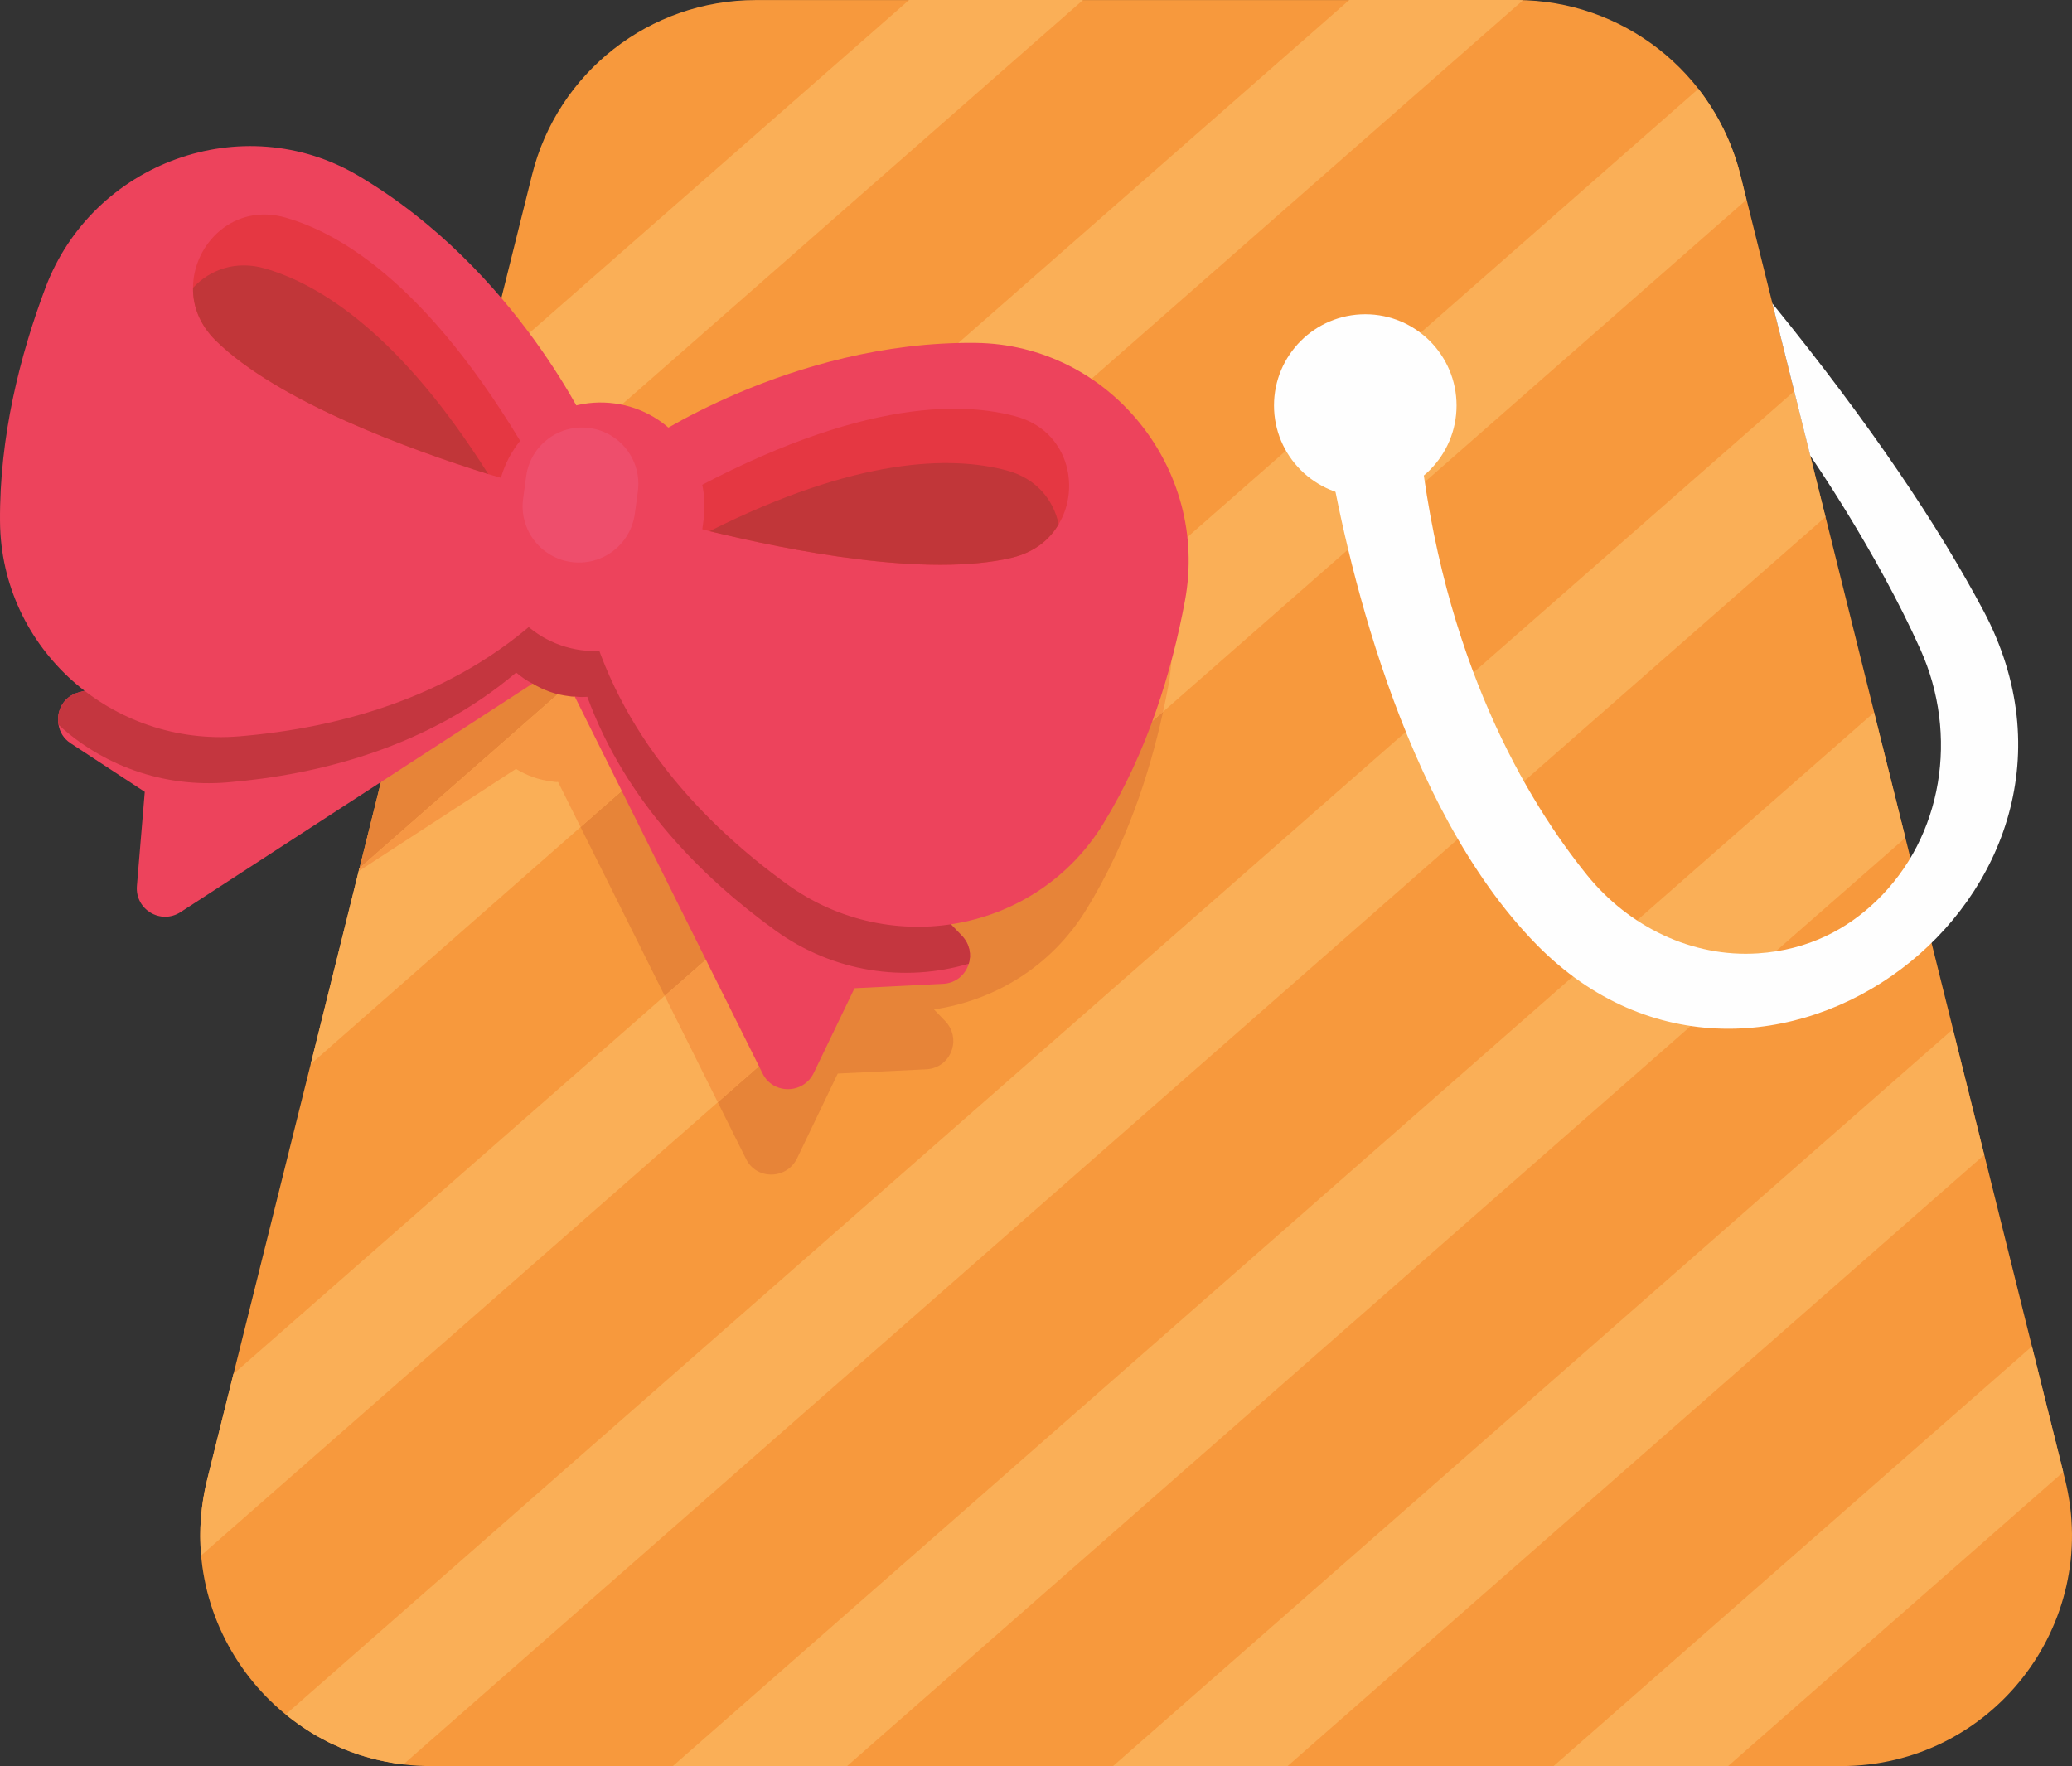
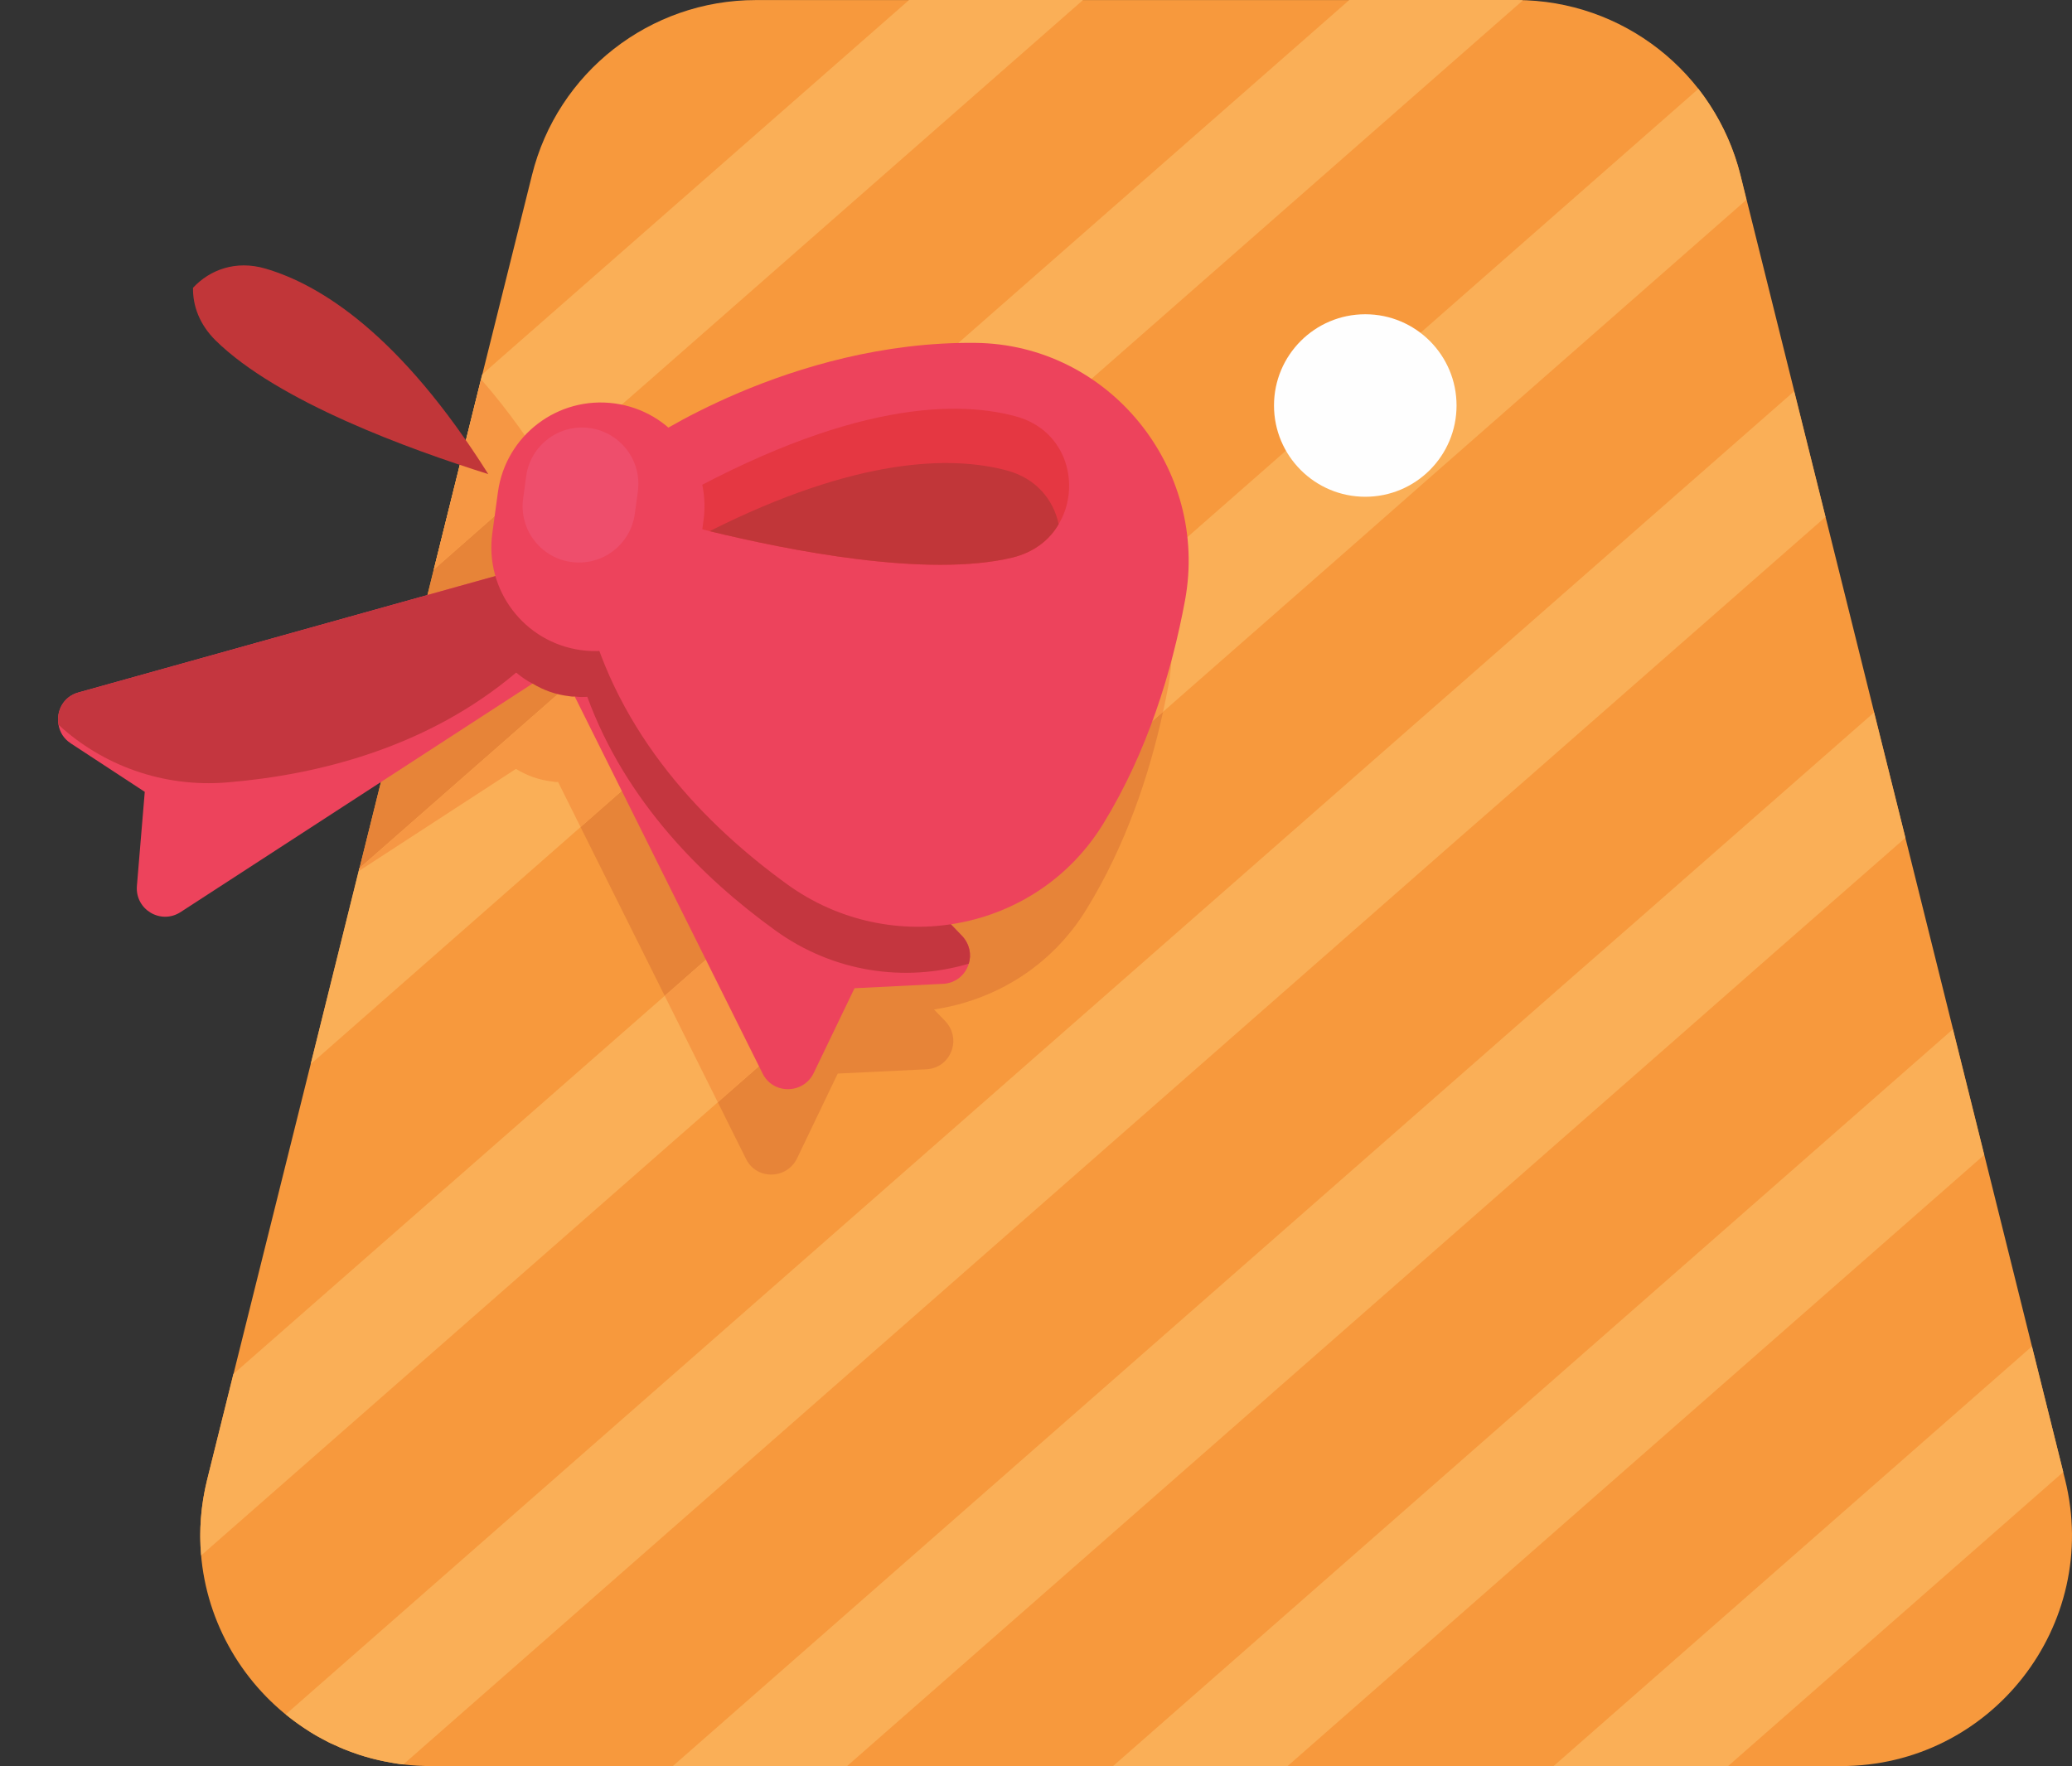
<svg xmlns="http://www.w3.org/2000/svg" style="isolation:isolate" viewBox="184.773 194.714 129.706 110.572" width="129.706pt" height="110.572pt">
  <rect x="184.773" y="194.714" width="129.706" height="110.572" fill="#333333" stroke="none" />
  <g>
    <path d=" M 300.019 305.28 L 211.77 305.28 C 202.373 305.28 195.48 296.459 197.742 287.344 L 207.232 249.25 L 214.889 218.463 L 218.074 205.681 C 219.667 199.242 225.45 194.718 232.089 194.718 L 279.7 194.718 C 286.339 194.718 292.121 199.242 293.728 205.681 L 314.046 287.344 C 316.309 296.459 309.415 305.28 300.019 305.28 Z " fill="rgb(247,153,61)" />
    <path d=" M 252.571 194.714 L 224.815 219.068 L 223.123 220.544 L 221.432 222.038 L 217.939 225.098 L 216.085 226.717 L 213.098 229.346 L 213.08 229.363 L 211.928 230.372 L 214.952 218.168 L 214.97 218.15 L 215.654 217.538 L 218.57 214.982 L 241.681 194.714 L 252.571 194.714 Z " fill="rgb(250,175,87)" />
    <path d=" M 280.11 194.732 L 252.499 218.959 L 248.953 222.074 L 247.405 223.441 L 242.419 227.797 L 231.655 237.247 L 227.353 241.027 L 225.662 242.503 L 224.797 243.259 L 204.224 261.331 L 207.266 249.073 L 221.485 236.599 L 221.917 236.239 L 223.268 235.051 L 226.669 232.063 L 232.681 226.79 L 237.505 222.56 L 241.645 218.924 L 245.767 215.306 L 269.238 194.714 L 279.696 194.714 C 279.84 194.714 279.984 194.714 280.11 194.732 Z " fill="rgb(250,175,87)" />
    <path d=" M 294.096 207.224 L 273.973 224.881 L 269.166 229.111 L 197.366 292.092 C 197.222 290.544 197.348 288.942 197.744 287.34 L 199.382 280.734 L 230.071 253.825 L 234.463 249.955 L 236.767 247.939 L 239.575 245.473 L 255.397 231.595 L 265.261 222.938 L 273.685 215.558 L 291.09 200.276 C 292.296 201.842 293.214 203.66 293.718 205.676 L 294.096 207.224 Z " fill="rgb(250,175,87)" />
    <path d=" M 297.084 219.212 L 277.015 236.815 L 272.784 240.523 L 202.658 302.046 C 203.144 302.441 203.648 302.802 204.188 303.144 C 204.494 303.342 204.818 303.521 205.142 303.684 C 205.358 303.81 205.592 303.918 205.826 304.008 C 206.114 304.151 206.42 304.277 206.726 304.386 C 206.888 304.439 207.068 304.512 207.23 304.565 C 207.518 304.655 207.806 304.746 208.094 304.817 C 208.364 304.89 208.634 304.943 208.904 304.998 C 209.264 305.069 209.642 305.142 210.02 305.178 L 276.042 247.237 L 280.164 243.637 L 299.046 227.078 L 297.084 219.212 Z " fill="rgb(250,175,87)" />
    <path d=" M 304.05 247.165 L 295.932 254.274 L 290.604 258.955 L 237.793 305.286 L 226.885 305.286 L 283.242 255.841 L 287.256 252.331 L 302.088 239.317 L 304.05 247.165 Z " fill="rgb(250,175,87)" />
    <path d=" M 308.981 267.019 L 265.368 305.286 L 254.442 305.286 L 307.02 259.152 L 308.981 267.019 Z " fill="rgb(250,175,87)" />
    <path d=" M 313.932 286.872 L 292.944 305.286 L 282.019 305.286 L 311.97 279.006 L 313.932 286.872 Z " fill="rgb(250,175,87)" />
    <path d=" M 233.047 268.248 C 232.417 268.248 231.792 267.923 231.473 267.266 L 229.707 263.723 L 257.581 239.273 C 256.7 243.294 255.234 247.661 252.782 251.646 C 250.601 255.206 247.053 257.348 243.239 257.91 L 243.961 258.659 C 244.43 259.168 244.55 259.824 244.376 260.386 C 244.175 261.068 243.586 261.617 242.757 261.657 L 237.215 261.925 L 234.659 267.253 C 234.328 267.914 233.685 268.248 233.047 268.248 Z  M 226.384 257.058 L 221.116 246.493 L 224.797 243.259 L 225.662 242.503 L 227.353 241.027 L 231.655 237.247 L 242.419 227.797 L 247.405 223.441 L 248.817 222.194 C 252.639 223.455 255.663 226.397 257.144 230.062 L 255.397 231.595 L 239.575 245.473 L 236.767 247.939 L 234.463 249.955 L 230.071 253.825 L 226.384 257.058 Z  M 207.279 249.061 L 212.049 229.882 L 211.928 230.372 L 213.08 229.363 L 213.098 229.346 L 216.085 226.717 L 217.939 225.098 L 219.041 224.132 C 219.339 224.618 219.596 225.061 219.815 225.451 C 220.315 225.328 220.834 225.262 221.366 225.262 C 221.644 225.262 221.925 225.28 222.21 225.317 C 223.495 225.491 224.646 226.04 225.557 226.829 C 227.843 225.522 232.337 223.282 237.939 222.179 L 237.505 222.56 L 232.681 226.79 L 226.669 232.063 L 223.268 235.051 L 221.917 236.239 L 221.485 236.599 L 207.279 249.061 Z " fill="rgb(231,132,56)" />
    <path d=" M 211.928 230.372 L 212.049 229.882 L 214.889 218.463 C 216.708 220.548 218.082 222.563 219.041 224.132 L 217.939 225.098 L 216.085 226.717 L 213.098 229.346 L 213.08 229.363 L 211.928 230.372 Z " fill="rgb(246,151,68)" />
    <path d=" M 207.232 249.25 L 207.279 249.061 L 221.485 236.599 L 221.917 236.239 L 223.268 235.051 L 226.669 232.063 L 232.681 226.79 L 237.505 222.56 L 237.939 222.179 C 239.978 221.778 242.164 221.527 244.443 221.527 C 244.555 221.527 244.666 221.528 244.778 221.529 C 246.194 221.542 247.549 221.776 248.817 222.194 L 247.405 223.441 L 242.419 227.797 L 231.655 237.247 L 227.353 241.027 L 225.662 242.503 L 224.797 243.259 L 221.116 246.493 L 219.707 243.668 C 219.675 243.671 219.643 243.673 219.611 243.673 C 219.523 243.673 219.434 243.661 219.346 243.641 C 218.503 243.547 217.753 243.266 217.07 242.852 L 207.232 249.25 Z " fill="rgb(246,151,68)" />
    <path d=" M 229.707 263.723 L 226.384 257.058 L 230.071 253.825 L 234.463 249.955 L 236.767 247.939 L 239.575 245.473 L 255.397 231.595 L 257.144 230.062 C 258.083 232.385 258.401 234.998 257.909 237.658 C 257.81 238.189 257.701 238.728 257.581 239.273 L 229.707 263.723 Z " fill="rgb(246,151,68)" />
-     <path d=" M 270.325 219.346 C 268.697 219.566 267.585 221.091 267.857 222.71 C 268.968 229.283 272.427 245.159 280.967 253.855 C 295.024 268.168 318.356 250.646 308.93 232.938 C 306.147 227.709 301.945 221.367 295.722 213.713 L 298.094 223.244 C 298.094 223.244 302.196 229.139 304.999 235.394 C 307.38 240.706 306.421 247.089 302.224 251.122 C 300.422 252.854 298.013 254.188 294.817 254.399 C 290.69 254.671 286.724 252.717 284.123 249.501 C 280.436 244.943 275.039 236.053 273.588 221.895 C 273.423 220.28 271.935 219.127 270.325 219.346 Z " fill="rgb(254,254,254)" />
    <path d=" M 275.952 220.101 C 275.952 223.256 273.395 225.814 270.239 225.814 C 267.084 225.814 264.525 223.256 264.525 220.101 C 264.525 216.946 267.084 214.388 270.239 214.388 C 273.395 214.388 275.952 216.946 275.952 220.101 Z " fill="rgb(254,254,254)" />
    <path d=" M 221.932 235.028 L 219.804 236.407 L 218.109 237.51 L 196.081 251.814 C 194.84 252.622 193.224 251.657 193.343 250.179 L 193.835 244.288 L 189.205 241.254 C 188.752 240.958 188.516 240.544 188.437 240.091 C 188.279 239.244 188.732 238.318 189.698 238.062 L 220.887 229.353 L 221.281 231.442 L 221.932 235.028 Z " fill="rgb(237,67,92)" />
    <path d=" M 245.417 255.046 C 245.22 255.716 244.629 256.268 243.802 256.307 L 238.265 256.583 L 235.704 261.902 C 235.054 263.223 233.162 263.242 232.512 261.922 L 220.75 238.318 L 219.804 236.407 L 218.759 234.338 L 221.281 231.442 L 222.542 229.984 L 245.003 253.312 C 245.477 253.824 245.595 254.475 245.417 255.046 Z " fill="rgb(237,67,92)" />
    <path d=" M 245.417 255.046 C 241.438 256.228 236.945 255.598 233.3 252.957 C 228.769 249.687 223.941 244.899 221.537 238.338 C 221.281 238.357 221.025 238.357 220.75 238.318 C 220.631 238.338 220.513 238.318 220.395 238.298 C 219.547 238.2 218.799 237.924 218.109 237.51 C 217.735 237.333 217.4 237.077 217.084 236.821 C 211.568 241.49 204.731 243.224 198.997 243.697 C 194.958 244.032 191.175 242.613 188.437 240.091 C 188.279 239.244 188.732 238.318 189.698 238.062 L 220.887 229.353 L 221.281 231.442 L 222.542 229.984 L 245.003 253.312 C 245.477 253.824 245.595 254.475 245.417 255.046 Z " fill="rgb(196,54,63)" />
    <path d=" M 224.958 222.504 C 224.958 222.504 234.217 216.062 245.827 216.18 C 254.212 216.265 260.484 224.065 258.953 232.31 C 258.129 236.749 256.606 241.774 253.831 246.293 C 249.649 253.102 240.524 254.76 234.051 250.077 C 228.944 246.382 223.452 240.752 221.487 232.854 L 224.958 222.504 Z " fill="rgb(237,67,92)" />
    <path d=" M 225.39 226.923 C 237.152 219.988 244.324 219.692 248.343 220.776 C 251.595 221.643 252.461 225.17 251.043 227.534 C 250.471 228.519 249.506 229.288 248.146 229.623 C 242.787 230.903 234.138 229.169 229.192 227.968 C 226.887 227.376 225.39 226.923 225.39 226.923 Z " fill="rgb(229,55,66)" />
    <path d=" M 229.192 227.968 C 238.413 223.337 244.304 223.239 247.792 224.165 C 249.644 224.657 250.728 226.017 251.043 227.534 C 250.471 228.519 249.506 229.288 248.146 229.623 C 242.787 230.903 234.138 229.169 229.192 227.968 Z " fill="rgb(193,54,57)" />
-     <path d=" M 221.787 221.906 C 221.787 221.906 217.19 211.606 207.191 205.707 C 199.968 201.445 190.567 204.881 187.617 212.731 C 186.028 216.958 184.734 222.045 184.774 227.35 C 184.835 235.339 191.79 241.475 199.752 240.812 C 206.034 240.289 213.646 238.307 219.409 232.561 L 221.787 221.906 Z " fill="rgb(237,67,92)" />
-     <path d=" M 219.134 225.467 C 212.648 213.45 206.661 209.49 202.66 208.341 C 199.429 207.402 196.864 209.974 196.856 212.731 C 196.837 213.87 197.266 215.026 198.257 216.016 C 202.183 219.882 210.483 222.868 215.338 224.395 C 217.618 225.081 219.134 225.467 219.134 225.467 Z " fill="rgb(229,55,66)" />
    <path d=" M 215.338 224.395 C 209.838 215.666 204.845 212.537 201.381 211.527 C 199.541 210.991 197.911 211.595 196.856 212.731 C 196.837 213.87 197.266 215.026 198.257 216.016 C 202.183 219.882 210.483 222.868 215.338 224.395 Z " fill="rgb(193,54,57)" />
    <path d=" M 221.149 235.416 L 221.149 235.416 C 217.595 234.931 215.106 231.656 215.591 228.102 L 215.942 225.531 C 216.426 221.976 219.701 219.487 223.256 219.972 C 226.81 220.457 229.299 223.731 228.814 227.286 L 228.463 229.857 C 227.979 233.412 224.704 235.9 221.149 235.416 Z " fill="rgb(237,67,92)" />
    <path d=" M 220.539 229.899 L 220.539 229.899 C 218.609 229.636 217.257 227.858 217.521 225.927 L 217.711 224.531 C 217.974 222.6 219.752 221.249 221.683 221.512 C 223.614 221.775 224.965 223.554 224.702 225.484 L 224.512 226.881 C 224.249 228.811 222.47 230.163 220.539 229.899 Z " fill="rgb(238,78,108)" />
  </g>
</svg>